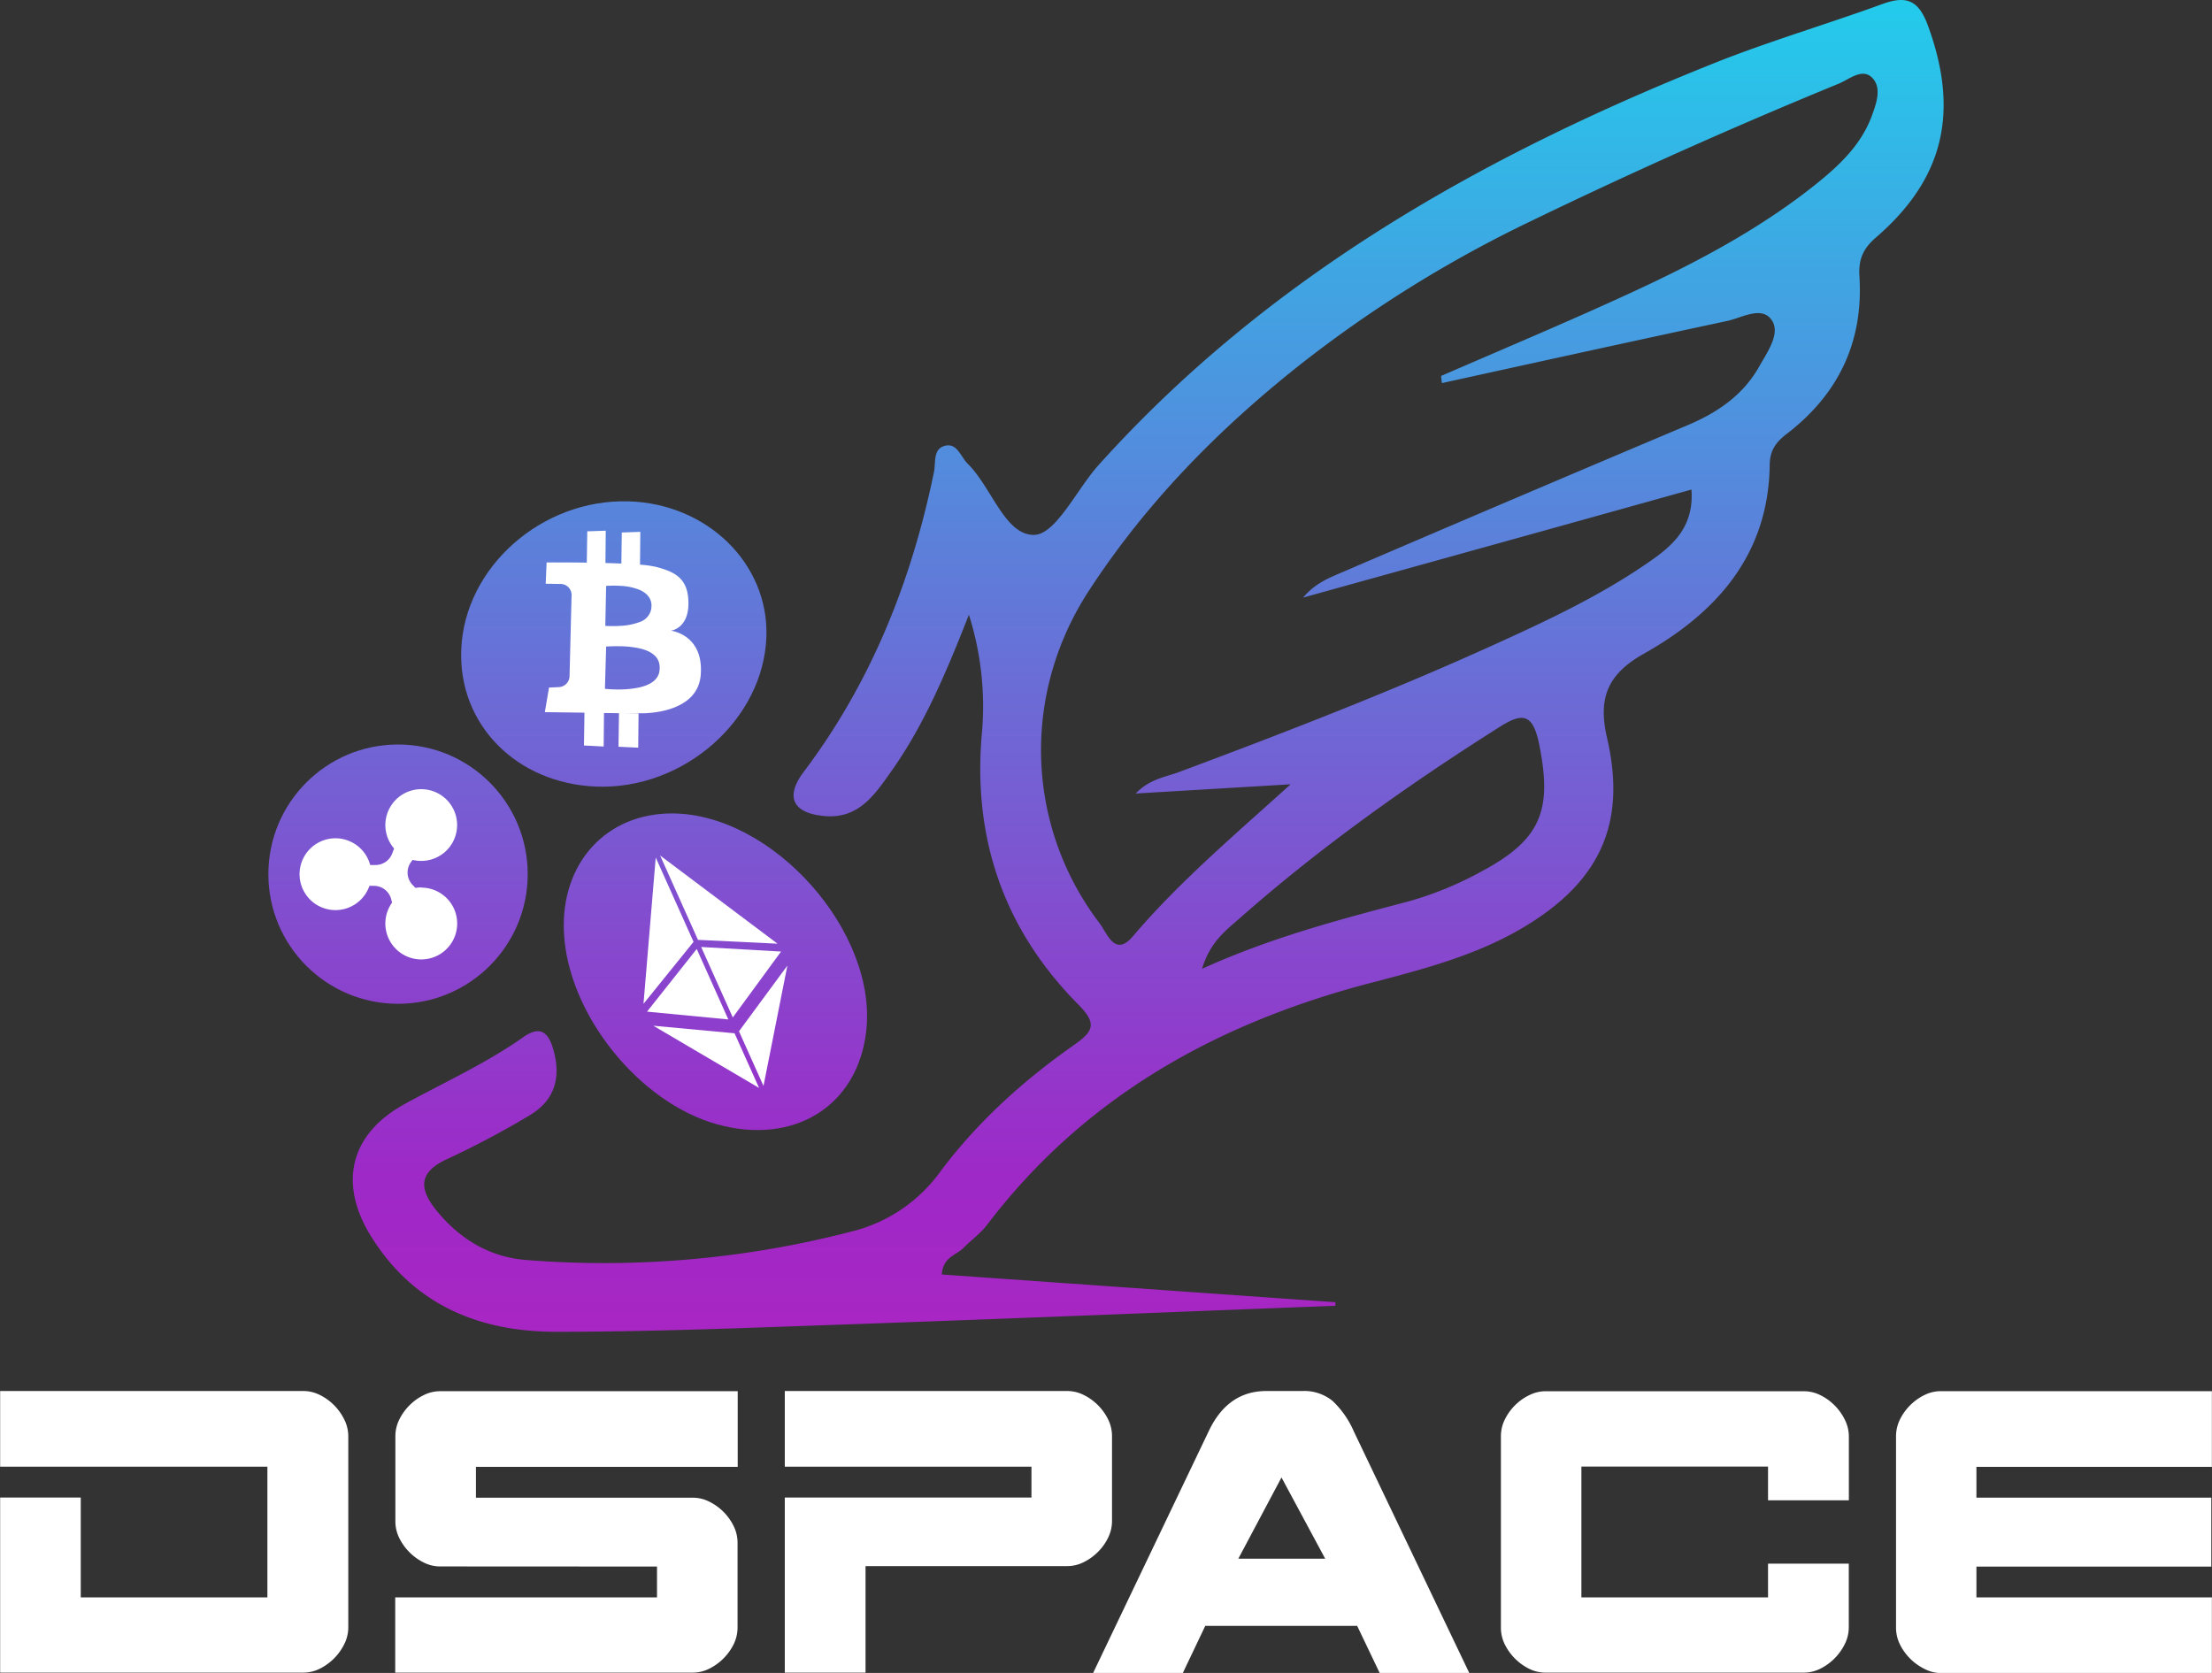
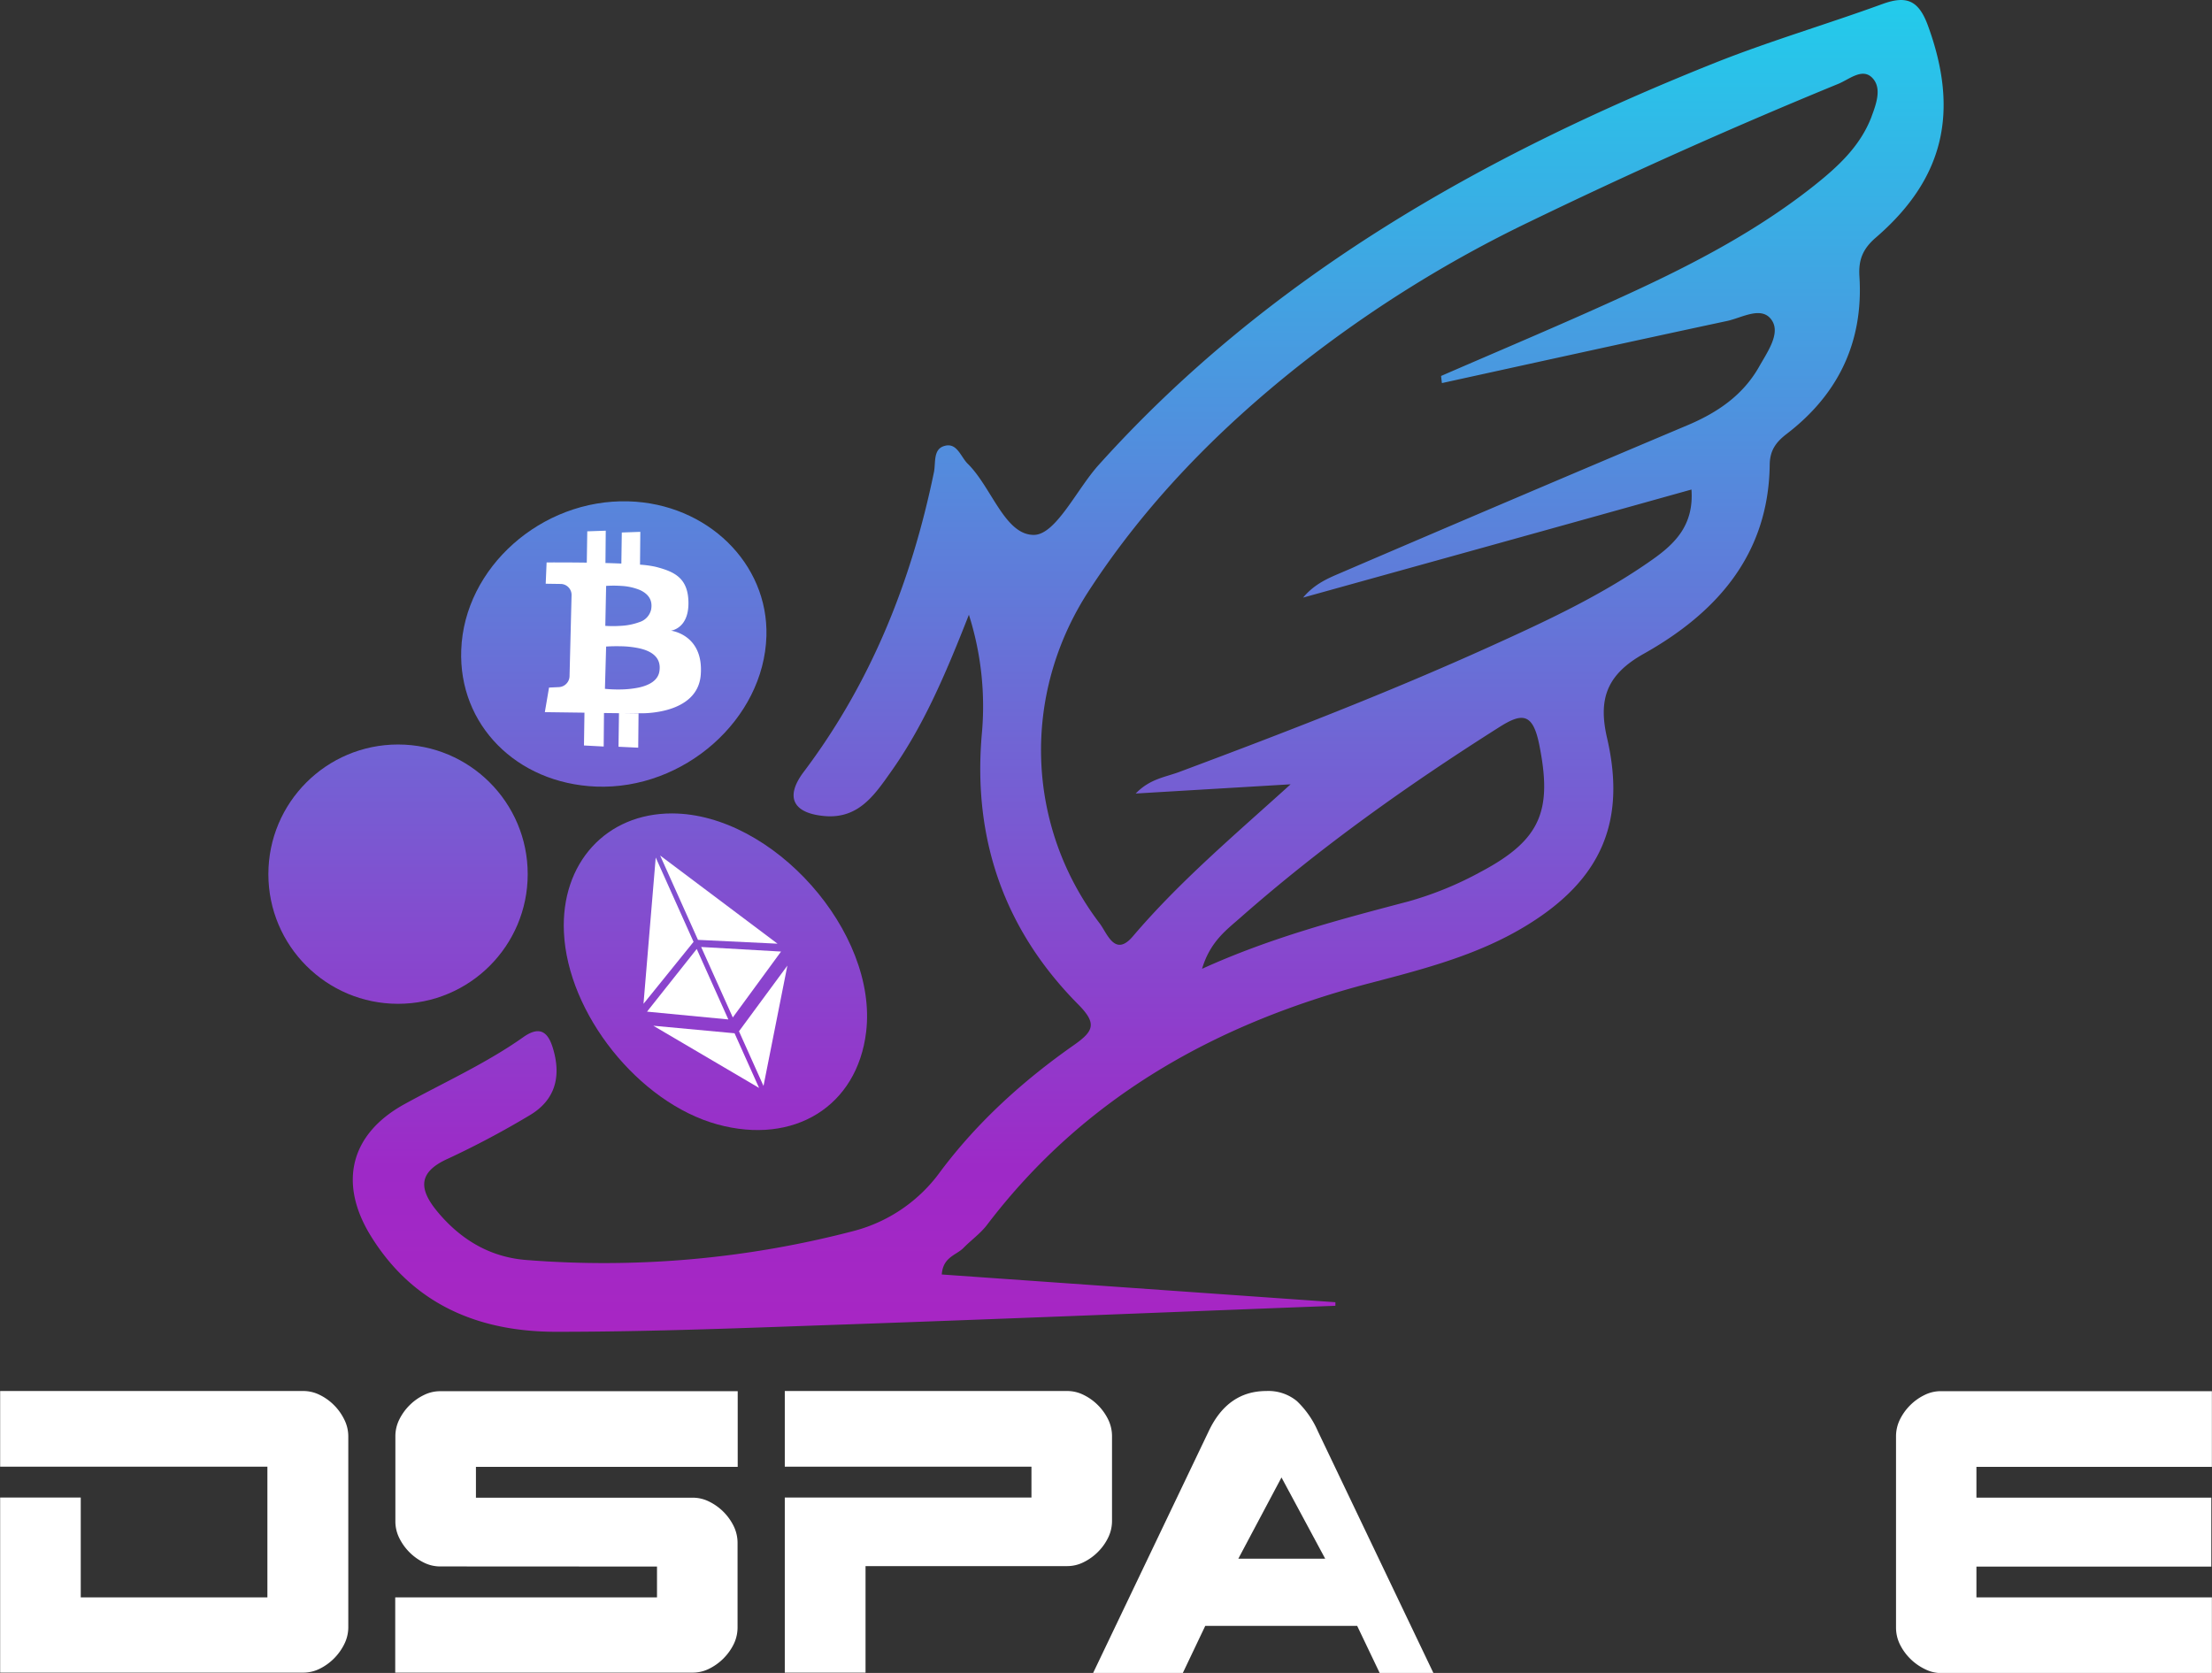
<svg xmlns="http://www.w3.org/2000/svg" xmlns:xlink="http://www.w3.org/1999/xlink" viewBox="0 0 590.07 446.31">
  <rect x="0" y="0" width="590.07" height="446.31" fill="#333333" stroke="none" />
  <defs>
    <linearGradient id="a" x1="106.18" y1="-85.78" x2="106.18" y2="681.67" gradientUnits="userSpaceOnUse">
      <stop offset="0" stop-color="#01f8f5" />
      <stop offset="0.52" stop-color="#9e29c7" />
      <stop offset="1" stop-color="#f40ea7" />
    </linearGradient>
    <linearGradient id="b" x1="828.65" y1="231.06" x2="828.65" y2="998.52" xlink:href="#a" />
    <linearGradient id="c" x1="855.8" y1="231.06" x2="855.8" y2="998.52" xlink:href="#a" />
    <linearGradient id="d" x1="971.27" y1="231.06" x2="971.27" y2="998.52" xlink:href="#a" />
  </defs>
  <path d="M665,716.35H686.5V743h49.79V708.13H665V687.94h80.9a9.76,9.76,0,0,1,4.27,1,14.08,14.08,0,0,1,3.88,2.76,14.31,14.31,0,0,1,2.77,3.89,10,10,0,0,1,1.05,4.41v51a10.06,10.06,0,0,1-1.05,4.42,14.48,14.48,0,0,1-6.65,6.65,9.76,9.76,0,0,1-4.27,1H665Z" transform="translate(-664.96 -316.84)" style="fill:#fff" />
  <path d="M782.35,734.74a9.67,9.67,0,0,1-4.26-1,14.4,14.4,0,0,1-6.66-6.66,10,10,0,0,1-1-4.41V700.05a10,10,0,0,1,1-4.41,14.31,14.31,0,0,1,2.77-3.89,14,14,0,0,1,3.89-2.76,9.69,9.69,0,0,1,4.26-1h79.4v20.19H791.92v8.22h57.87a9.69,9.69,0,0,1,4.26,1,14.32,14.32,0,0,1,6.66,6.65,10.18,10.18,0,0,1,1,4.41V751a10.19,10.19,0,0,1-1,4.42,14.44,14.44,0,0,1-6.66,6.65,9.69,9.69,0,0,1-4.26,1h-79.4V743h69.83v-8.23Z" transform="translate(-664.96 -316.84)" style="fill:#fff" />
  <path d="M940.11,716.35v-8.22h-65.8V687.94h75.37a9.69,9.69,0,0,1,4.26,1,14.13,14.13,0,0,1,3.89,2.76,14.31,14.31,0,0,1,2.77,3.89,10.18,10.18,0,0,1,1,4.41v22.58a10.11,10.11,0,0,1-1,4.41,14,14,0,0,1-2.77,3.89,14.16,14.16,0,0,1-3.89,2.77,9.67,9.67,0,0,1-4.26,1H895.85v28.42H874.31V716.35Z" transform="translate(-664.96 -316.84)" style="fill:#fff" />
-   <path d="M980.49,763.16H956.56l30.81-64.45q5.07-10.77,15.4-10.77h9.57a11.94,11.94,0,0,1,8.15,2.69,24.71,24.71,0,0,1,5.61,8.08l30.8,64.45H1033l-6-12.56H986.47ZM1006.81,711l-11.52,21.68h23.18Z" transform="translate(-664.96 -316.84)" style="fill:#fff" />
-   <path d="M1073,762.11a14.44,14.44,0,0,1-6.66-6.65,10.06,10.06,0,0,1-1-4.42v-51a10,10,0,0,1,1-4.41,14.31,14.31,0,0,1,2.77-3.89A14,14,0,0,1,1073,689a9.69,9.69,0,0,1,4.26-1h68.93a9.76,9.76,0,0,1,4.27,1,14.08,14.08,0,0,1,3.88,2.76,14.31,14.31,0,0,1,2.77,3.89,10,10,0,0,1,1.05,4.41V717.1H1136.6v-9h-49.79V743h49.79v-9h21.54v17a10.06,10.06,0,0,1-1.05,4.42,14.48,14.48,0,0,1-6.65,6.65,9.76,9.76,0,0,1-4.27,1h-68.93A9.69,9.69,0,0,1,1073,762.11Z" transform="translate(-664.96 -316.84)" style="fill:#fff" />
+   <path d="M980.49,763.16H956.56l30.81-64.45q5.07-10.77,15.4-10.77a11.94,11.94,0,0,1,8.15,2.69,24.71,24.71,0,0,1,5.61,8.08l30.8,64.45H1033l-6-12.56H986.47ZM1006.81,711l-11.52,21.68h23.18Z" transform="translate(-664.96 -316.84)" style="fill:#fff" />
  <path d="M1178.4,762.11a14.44,14.44,0,0,1-6.66-6.65,10.19,10.19,0,0,1-1-4.42v-51a10.18,10.18,0,0,1,1-4.41,14.31,14.31,0,0,1,2.77-3.89,14.13,14.13,0,0,1,3.89-2.76,9.69,9.69,0,0,1,4.26-1H1255v20.19h-62.81v8.22h62.66v18.39h-62.66V743H1255v20.19h-72.38A9.69,9.69,0,0,1,1178.4,762.11Z" transform="translate(-664.96 -316.84)" style="fill:#fff" />
  <circle cx="106.18" cy="233.21" r="34.59" style="fill:url(#a)" />
  <path d="M788,490.24c.78-22,21.42-40.31,44.61-39.65,21,.6,37.35,16.57,36.8,35.94-.66,22.22-22,41.08-45.44,40.16C802.72,525.83,787.25,510.16,788,490.24Z" transform="translate(-664.96 -316.84)" style="fill:url(#b)" />
  <path d="M844.26,533.85c26.89.07,54.94,31.69,51.75,58.29-2.38,19.83-19.24,30.3-39.72,24.66-20.95-5.79-39.93-29.57-40.9-51.28C814.55,547.1,826.67,533.81,844.26,533.85Z" transform="translate(-664.96 -316.84)" style="fill:url(#c)" />
  <path d="M1179.28,323.74c-2.49-6.85-5.73-8.18-12.19-5.82-14.8,5.4-30,9.85-44.62,15.67-62,24.75-119.25,57-164.52,107.39-5.81,6.5-11.34,18.47-17.14,18.56-7.8.11-11.31-12.72-17.72-19-1.92-1.9-2.91-5.95-6.5-4.63-2.71,1-2,4.43-2.49,6.88-6,29.13-16.77,56.17-34.82,80.08-5,6.7-2.73,11,5.84,11.7,8.75.66,13-5.44,17.3-11.54,8.7-12.17,14.59-25.83,21-42.19a80.55,80.55,0,0,1,3.44,31.94c-2.43,28,6.06,52.25,25.83,72.13,4.91,5,4,7-1.06,10.6-13.6,9.5-25.89,20.6-35.86,33.94a41.37,41.37,0,0,1-23.18,15.82,262.82,262.82,0,0,1-87.29,7.71c-9.57-.75-17.37-5.37-23.56-12.78-5.09-6.1-5.4-10.67,2.89-14.32A236.41,236.41,0,0,0,806,614.53c7.11-4.08,8.74-10.47,6.47-18-1.27-4.27-3.43-6.17-7.91-3-9.91,7-21,12-31.62,17.83-14.61,8-17.79,21.16-9,35.31,11.4,18.38,29,25.52,49.59,25.47,26.05,0,52.12-1.1,78.17-2,43.17-1.52,86.34-3.29,129.49-4.94,0-.31,0-.64,0-.95l-105-7.4c.31-4.69,3.88-5.13,5.8-7.1s4.54-3.85,6.28-6.15c26.07-34.26,61.37-53.83,102.28-64.52,14.56-3.81,29.13-7.56,42.13-15.65,19.33-12,26.14-27.33,21-49.61-2.42-10.38-.22-16.94,9.72-22.54,19.46-10.91,33.36-26.47,33.65-50.49.05-3.81,1.68-6,4.47-8.15,13.84-10.58,20.57-24.6,19.46-42.07-.28-4.37.86-7.32,4.39-10.36C1183.69,364.4,1187.59,346.53,1179.28,323.74ZM1060,549.41a91.42,91.42,0,0,1-19.24,7.89c-18.27,4.82-36.54,9.56-55.14,18,2.16-7.23,6.44-10.31,10.16-13.59,21.49-18.93,44.78-35.46,69-50.8,6.08-3.88,9-4,10.73,4.32C1079.12,532.92,1076.17,540.84,1060,549.41Zm104.22-201.47c-3,7.91-9,13.38-15.3,18.4-15.05,11.94-32,20.83-49.32,28.8-16.61,7.65-33.47,14.72-50.22,22,.06.64.15,1.26.22,1.9,25.36-5.56,50.73-11.15,76.12-16.58,4-.86,9.39-4.23,12,0,2.14,3.51-1.32,8.33-3.48,12.17-4.34,7.69-11.19,12.32-19.21,15.69q-46.65,19.69-93.16,39.67c-3.33,1.41-6.57,3-9.3,6.28,34.25-9.52,68.47-19,103.6-28.83.68,9.46-4.34,14.39-10.36,18.65-13.55,9.58-28.56,16.53-43.61,23.34-27.08,12.25-54.79,22.94-82.62,33.34-3.68,1.39-7.89,1.83-11.66,5.77l41.32-2.46c-14.83,13.44-29.53,25.82-42.09,40.57-4.8,5.66-6.85-.86-8.84-3.46-19.72-25.92-20.93-61.07-2.88-88.75,15.16-23.29,34.38-42.91,56.1-60.12A330.88,330.88,0,0,1,1073,376q40.62-19.67,82.37-36.8c2.89-1.19,6.35-4.3,9-1.63S1165.51,344.46,1164.21,347.94Z" transform="translate(-664.96 -316.84)" style="fill:url(#d)" />
-   <path d="M777.34,553.59a8.84,8.84,0,0,0-1.55.13h0l-.74-.77a4.75,4.75,0,0,1-.43-6.16l.41-.55a9.74,9.74,0,0,0,2.31.28,9.57,9.57,0,1,0-7.25-3.31l-.5,1.32a4.76,4.76,0,0,1-4.45,3.08h-1.43a9.58,9.58,0,1,0-.2,5.56h1.2a4.76,4.76,0,0,1,4.58,3.47l.26,1a9.58,9.58,0,1,0,7.79-4Z" transform="translate(-664.96 -316.84)" style="fill:#fff" />
  <path d="M843.93,485.09s4.67-.49,4.68-7.29-3.79-8.46-8.76-9.75a27.88,27.88,0,0,0-4.16-.57l.08-8.75-4.94.17-.12,8.29,1.27.06-1.27-.06c-1.37-.06-2.8-.11-4.24-.15l.08-8.62-4.93.17-.13,8.35c-5.83-.08-10.72-.05-10.72-.05l-.24,5.68,4,.06a2.93,2.93,0,0,1,2.9,3l-.54,21.66a3,3,0,0,1-2.81,2.86l-2.66.12-1.12,6.56,10.57.14-.13,8.75L826,516l.08-8.94,4,.05h0l-.13,8.95,5.26.25.09-9.13-3.91-.05,3.91,0h.52s15.24.52,16.07-10.26S843.93,485.09,843.93,485.09Zm-17.28-11.94a29.2,29.2,0,0,1,4,0,15.1,15.1,0,0,1,5,1.09c2.18,1,3.49,2.62,3,5.23a4.58,4.58,0,0,1-3.13,3.34,16.73,16.73,0,0,1-5.09,1,30.74,30.74,0,0,1-4,0ZM840.85,496c-.41,2.43-2.76,3.66-5.46,4.26a26.29,26.29,0,0,1-5.18.52,35.28,35.28,0,0,1-3.88-.17l.32-11.28c1.24-.08,2.5-.11,3.73-.08a25.41,25.41,0,0,1,5.11.55C839,490.58,841.46,492.4,840.85,496Z" transform="translate(-664.96 -316.84)" style="fill:#fff" />
  <polygon points="185.01 251.27 174.92 228.77 171.66 267.8 185.01 251.27" style="fill:#fff" />
  <polygon points="194.29 271.97 185.86 253.17 172.6 269.89 194.29 271.97" style="fill:#fff" />
  <polygon points="202.49 290.24 195.95 275.66 174.28 273.65 202.49 290.24" style="fill:#fff" />
  <polygon points="176.1 228.24 186.19 250.74 207.41 251.76 176.1 228.24" style="fill:#fff" />
  <polygon points="195.48 271.44 208.35 253.86 187.04 252.64 195.48 271.44" style="fill:#fff" />
  <polygon points="203.67 289.71 210.04 257.61 197.13 275.13 203.67 289.71" style="fill:#fff" />
</svg>